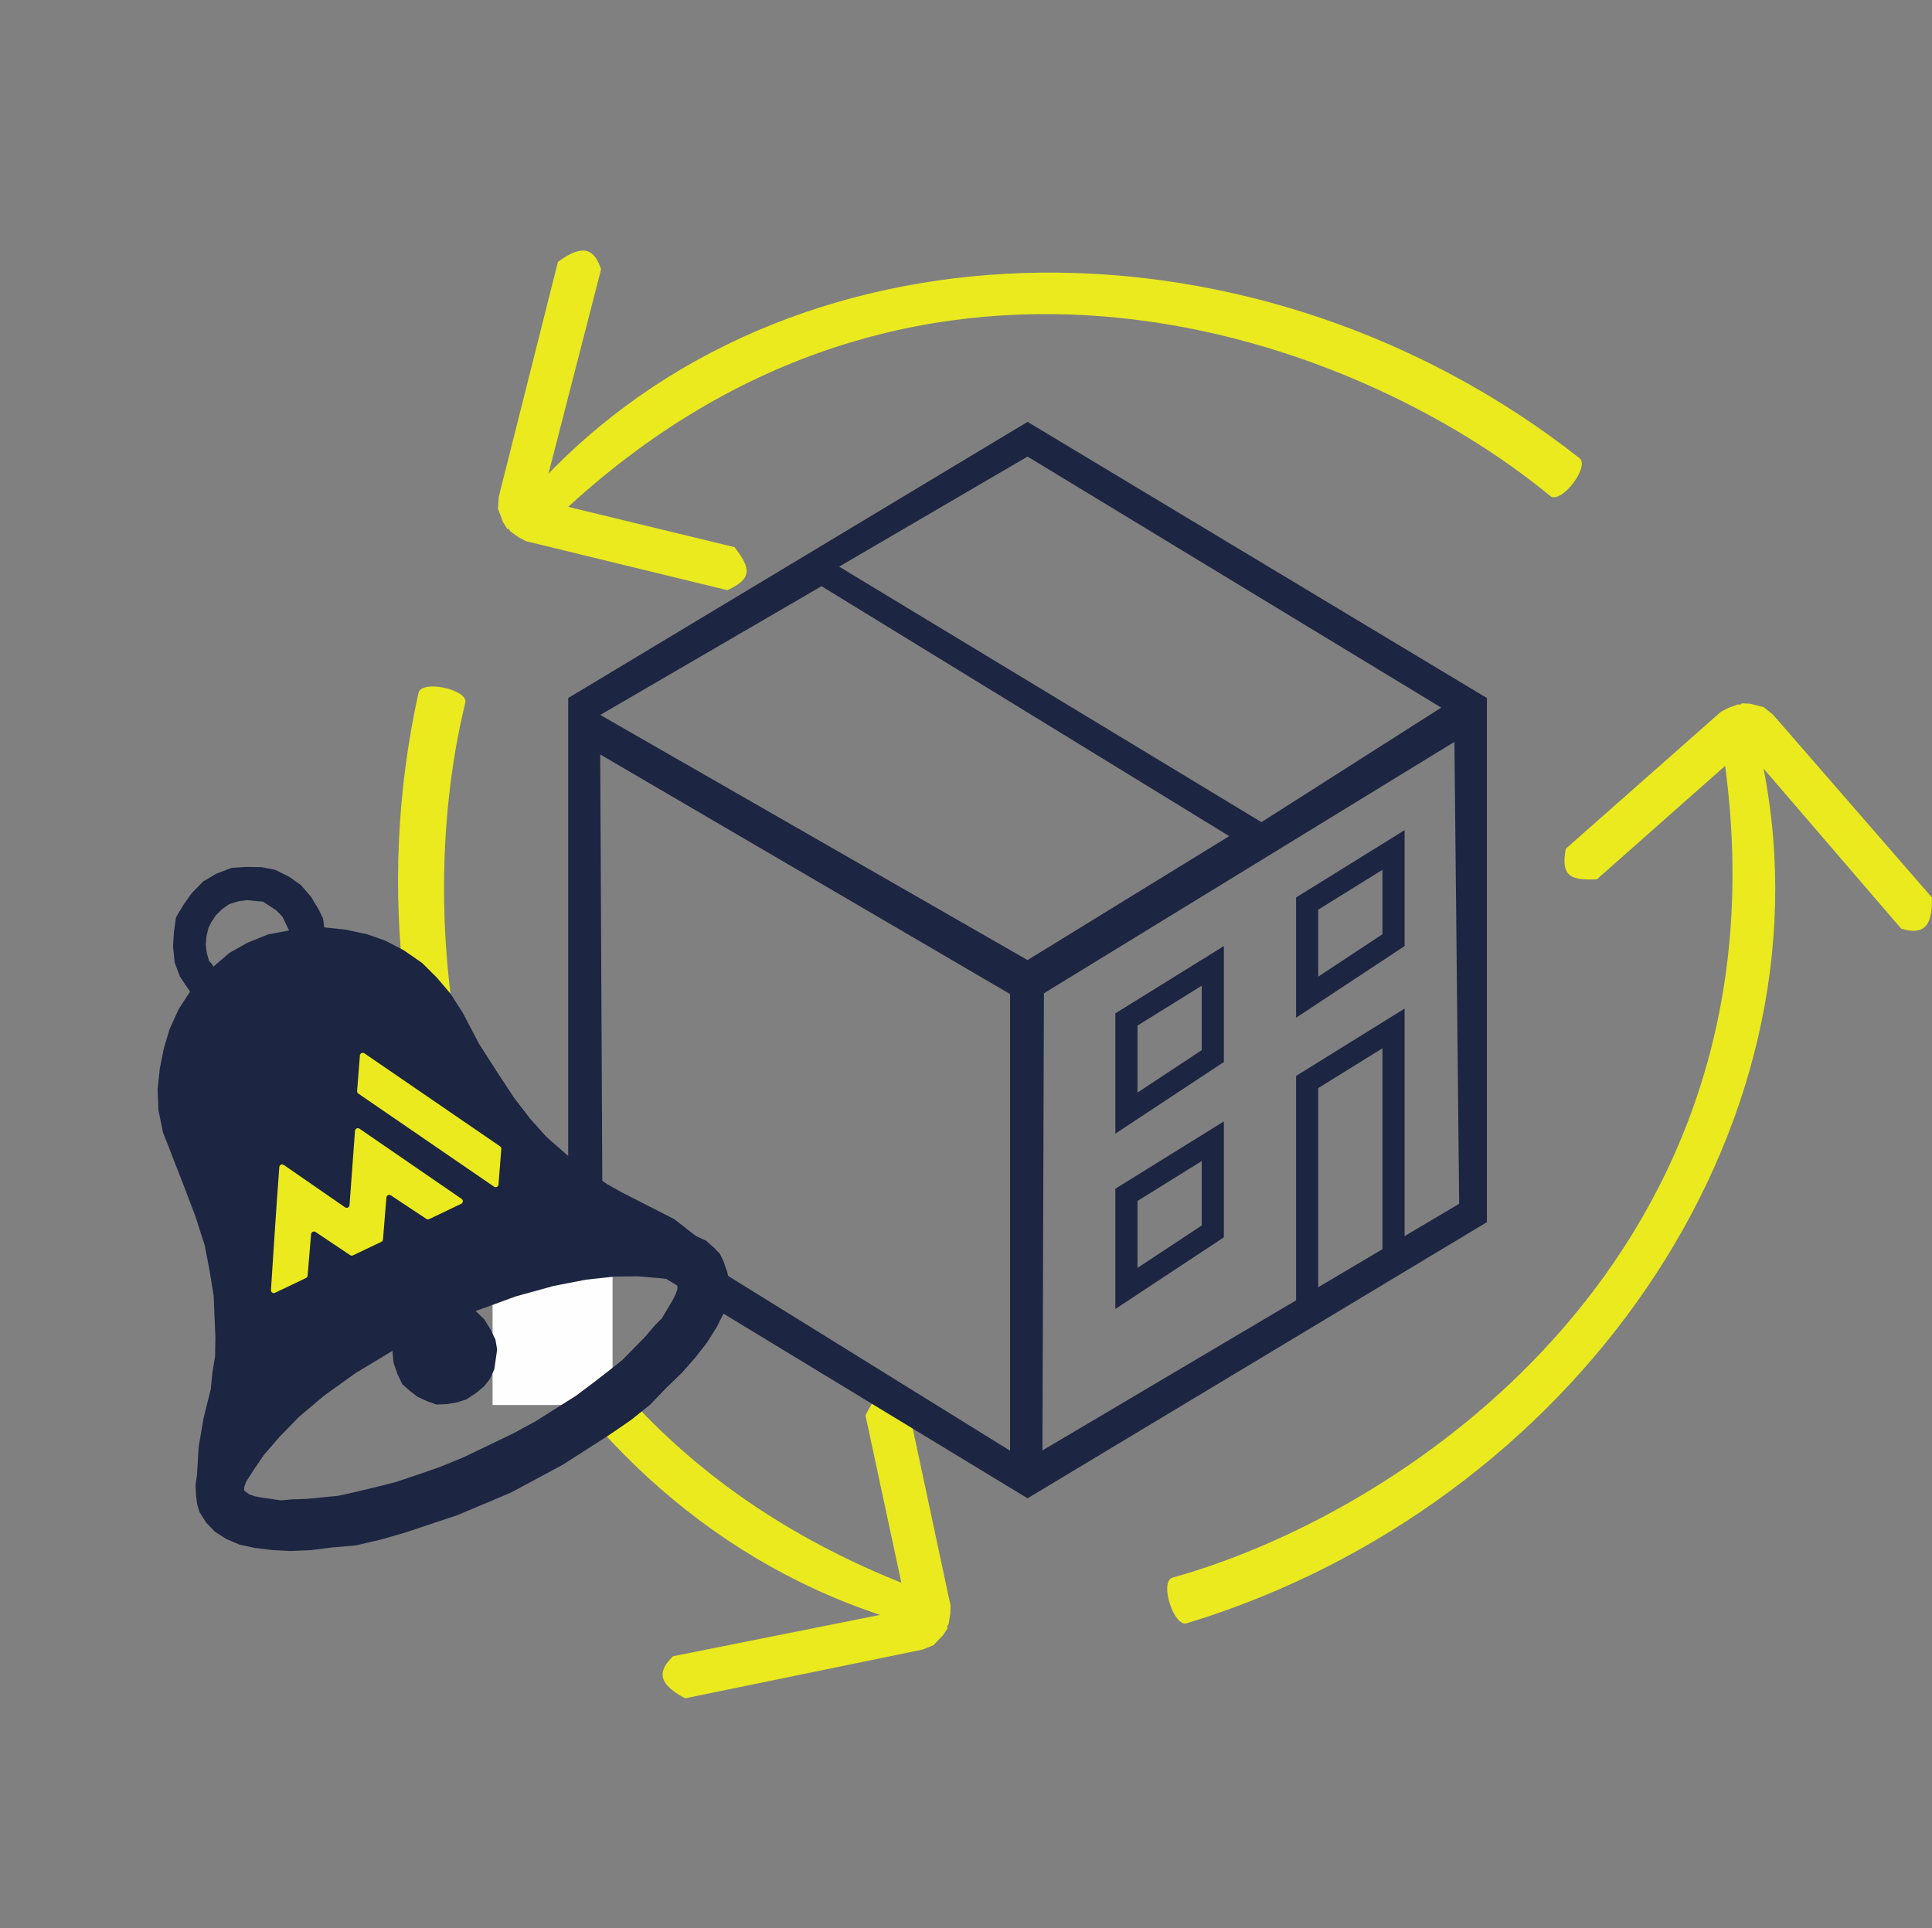
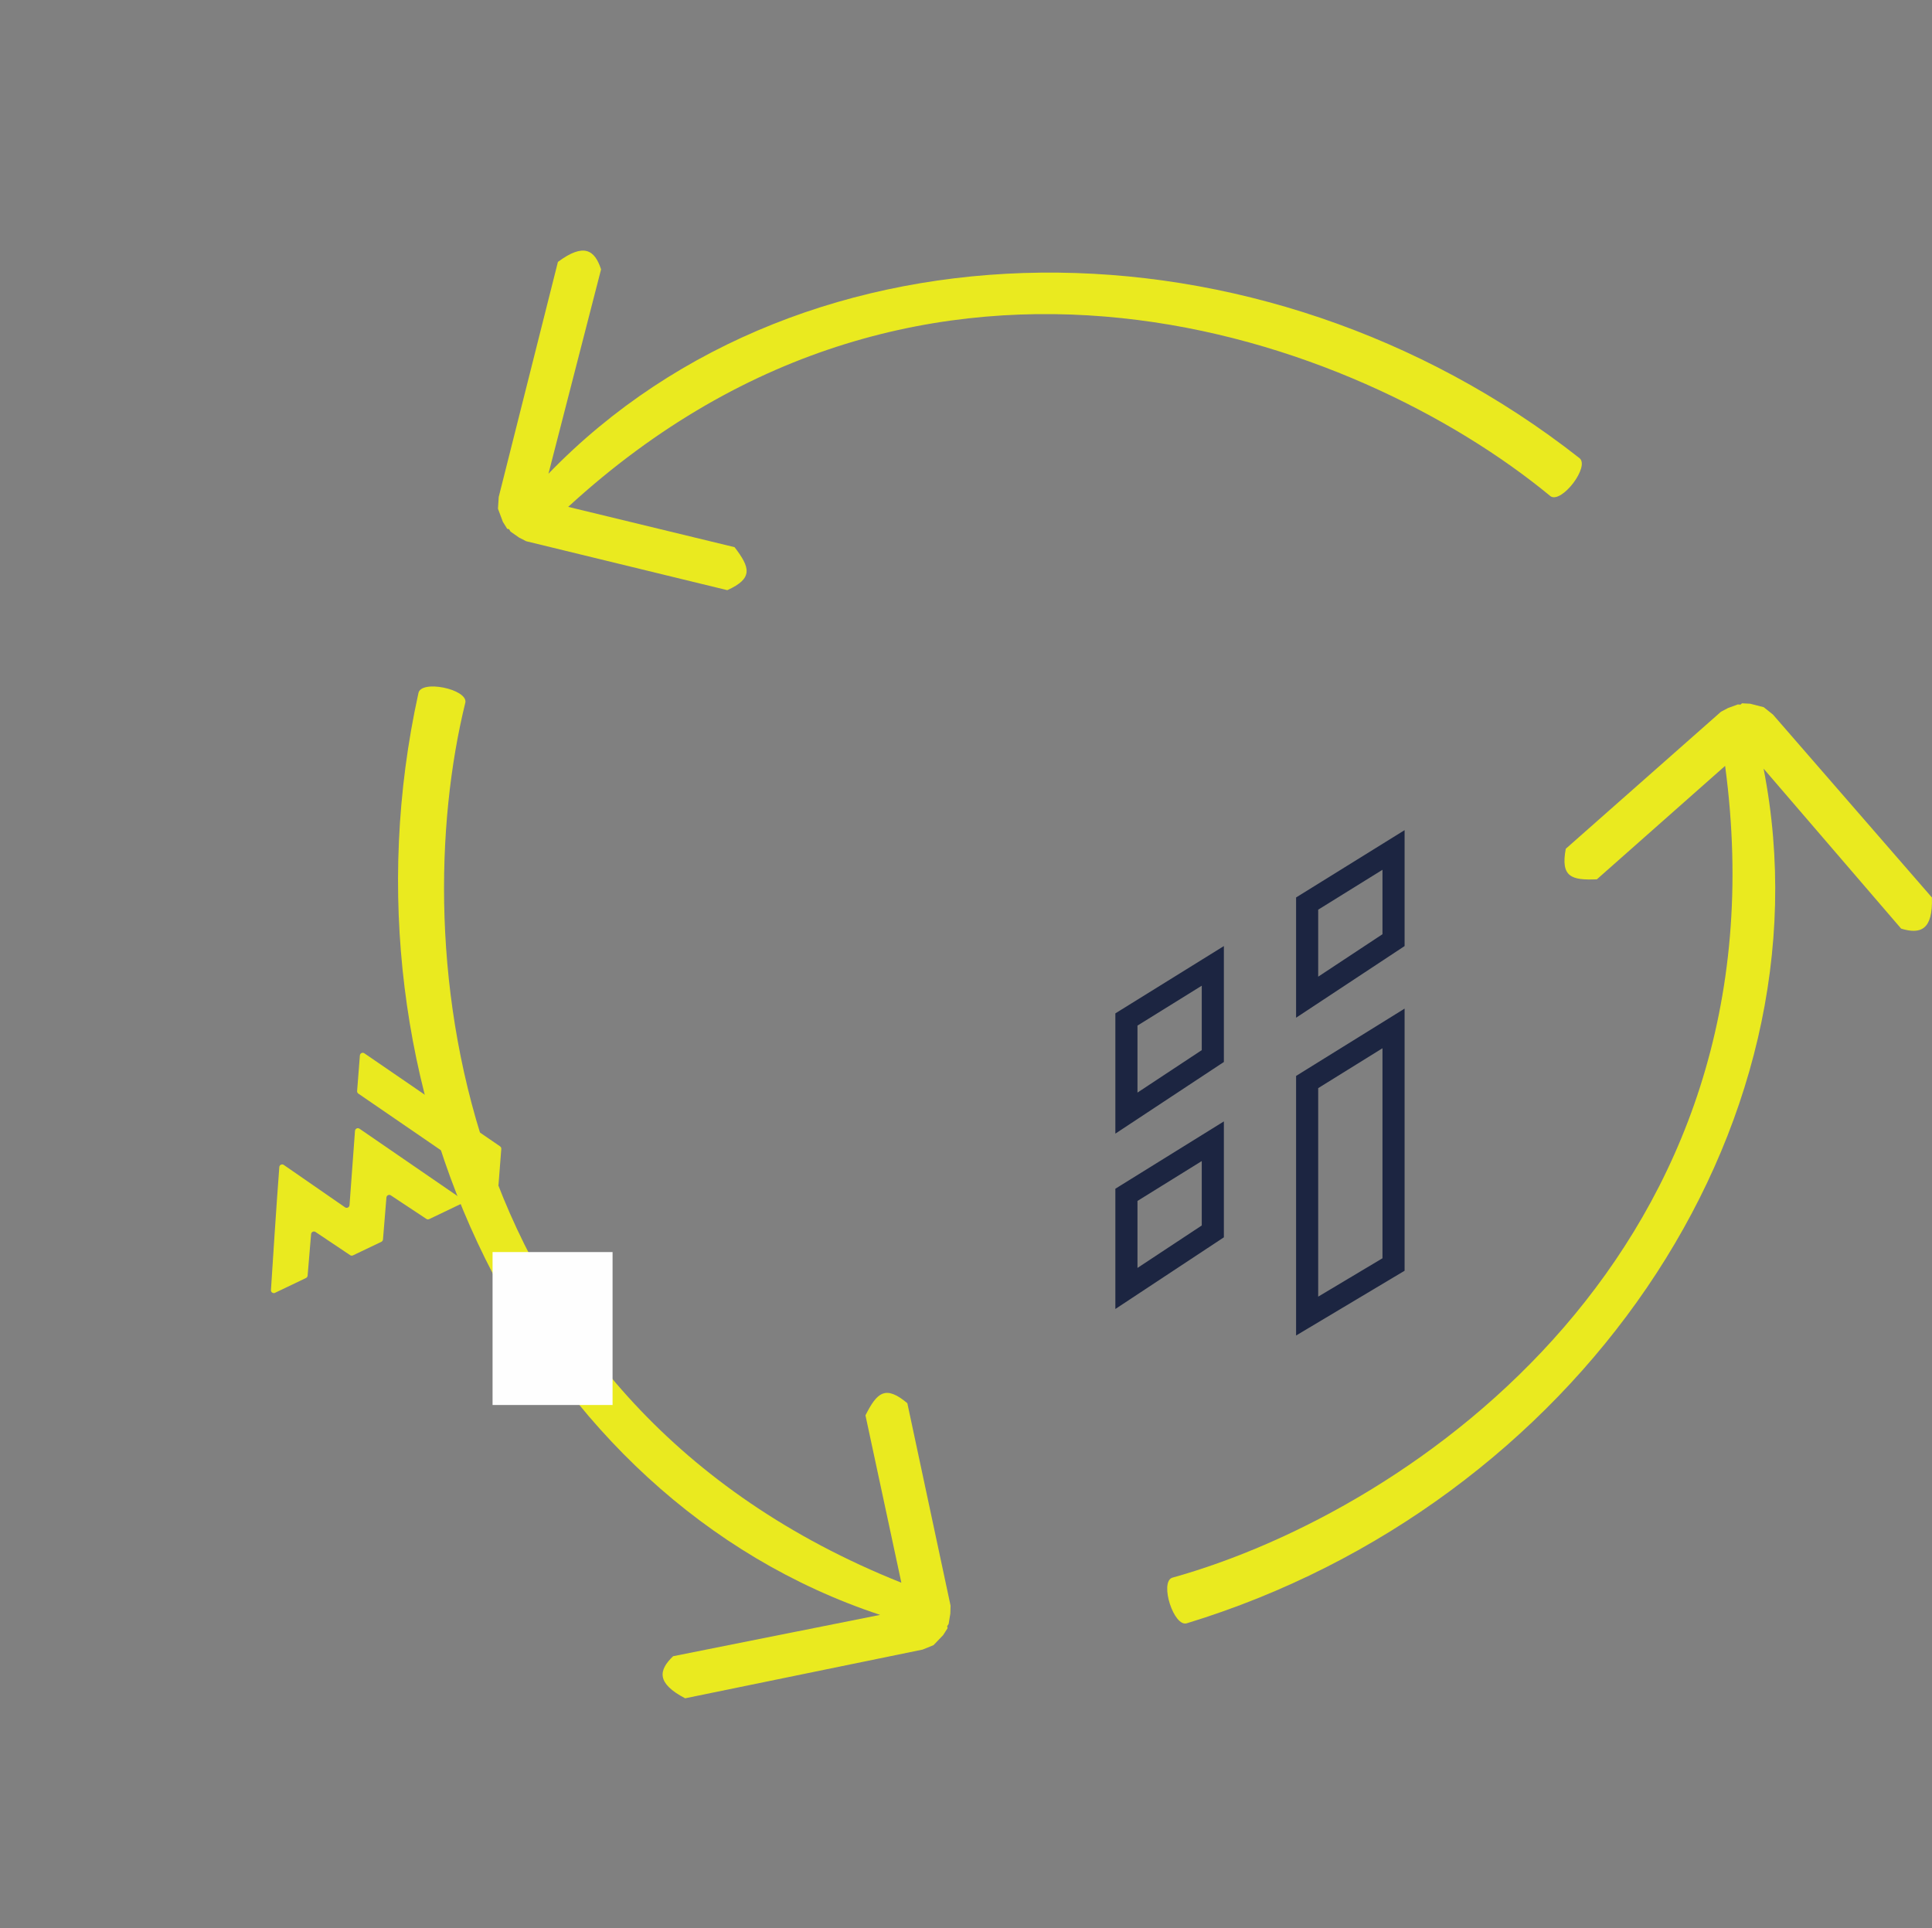
<svg xmlns="http://www.w3.org/2000/svg" xml:space="preserve" width="20.067mm" height="20.03mm" version="1.1" style="shape-rendering:geometricPrecision; text-rendering:geometricPrecision; image-rendering:optimizeQuality; fill-rule:evenodd; clip-rule:evenodd" viewBox="0 0 1258.65 1256.32">
  <rect x="0" y="0" width="1258.65" height="1256.32" fill="#808080" stroke="none" />
  <defs>
    <style type="text/css"> .fil5 {fill:none} .fil2 {fill:#FEFEFE} .fil4 {fill:#EAEA1F} .fil1 {fill:#1C2541;fill-rule:nonzero} .fil3 {fill:#1C2541;fill-rule:nonzero} .fil0 {fill:#EAEA1F;fill-rule:nonzero} </style>
  </defs>
  <g id="Ebene_x0020_1">
    <path class="fil0" d="M573.34 1052.13l-134.82 26.92c-9.57,9.18 -10.91,17.61 7.83,27.42l154.68 -31.73 7.13 -2.88 6.3 -6.57 0 0 0.96 -1.51 0.96 -1.51 0.96 -1.51 0 0 -0.28 -1.24 0.96 -1.51 1.1 -6.71 0.14 -5.21 -28.15 -131.88c-14.33,-12.04 -19.77,-6.94 -27.28,7.9l23.39 109.05c-294.43,-117.48 -323.28,-414.09 -284.02,-573.59 1.18,-8.66 -28.94,-14.87 -30.6,-6 -56.64,257.2 72.28,524.92 300.74,600.54z" />
-     <path class="fil1" d="M968.67 454.78l-299.25 -179.92 -299.25 179.92 0 339.65 299.25 181.74 299.25 -179.91 0 -341.49zm-29.75 6.25l-117.13 74.61 -275.13 -166.48 122.75 -71.69 269.51 163.55zm-269.5 164.48l-278.39 -159.72 144.17 -83.88 265.6 162.83 -131.38 80.77zm-278.41 -133.97l267.03 156.1 0 297.53 -265.6 -164.66 -1.43 -288.97zm288.11 453.44l0.96 -297.84 267.44 -163.81 3.09 300.97 -271.49 160.68z" />
    <path class="fil1" d="M730.06 658.1l67.26 -41.72 0 75.52 -70.69 46.68 0 -78.35 3.43 -2.13zm52.86 -15.9l-41.88 25.99 0 43.65 41.88 -27.66 0 -41.97z" />
    <path class="fil1" d="M730.06 772.34l67.26 -41.72 0 75.52 -70.69 46.69 0 -78.35 3.43 -2.13zm52.86 -15.89l-41.88 25.98 0 43.65 41.88 -27.66 0 -41.97z" />
    <path class="fil1" d="M847.8 582.58l67.26 -41.72 0 75.52 -70.69 46.68 0 -78.35 3.44 -2.13zm52.85 -15.9l-41.88 25.99 0 43.65 41.88 -27.66 0 -41.97z" />
    <path class="fil1" d="M847.8 698.85l67.26 -41.72 0 170.78 -70.69 42.2 0 -169.12 3.44 -2.13zm52.85 -15.9l-41.88 25.99 0 135.85 41.88 -25.01 0 -136.83z" />
    <path class="fil0" d="M357.31 308.63l34.27 -133.14c-4.12,-12.6 -11.13,-17.47 -28.11,-4.85l-38.56 153.12 -0.5 7.67 3.19 8.53 0 0 0.94 1.52 0.94 1.52 0.94 1.52 0 0 1.23 0.29 0.94 1.52 5.57 3.9 4.63 2.38 131.03 31.89c17.07,-7.68 14.84,-14.8 4.73,-28.01l-108.39 -26.26c233.63,-214.25 513.38,-111.5 640.02,-6.89 7.28,4.82 25.95,-19.62 18.69,-24.96 -207.12,-162.68 -504.27,-162.74 -671.56,10.26z" />
    <rect class="fil2" x="320.89" y="815.74" width="78.18" height="99.64" />
-     <path class="fil3" d="M453.53 805.4l-14.24 -11.08 -17.09 -8.72 -17.1 -8.72 -9.53 -5.38 -8.72 -5.77 -10.31 -7 -10.27 -9.01 -10.27 -9.01 -10.62 -11.82 -10.59 -13.82 -10.93 -16.63 -11.72 -18.26 -11.25 -21.46 0.39 0.81 -7.81 -12.17 -9.04 -10.59 -9.46 -9.4 -11.89 -8.23 -11.92 -6.22 -11.96 -4.23 -14.38 -3.06 -13.62 -1.44 -0.7 -5.63 -2.7 -5.66 -5.07 -8.51 -6.68 -7.74 -7.53 -5.34 -9.14 -4.57 -8.79 -1.76 -10.02 -0.18 -9.64 0.63 -10.09 3.83 -8.51 5.06 -7.35 7.5 -5.35 7.53 -4.96 8.34 -1.37 9.6 -0.56 9.21 1.02 10.44 3.45 9.29 3.51 5.27 3.13 4.47 -7.42 11.5 -5.84 12.73 -3.83 12.76 -2.64 13.19 -1.44 13.61 0.56 13.65 2.95 14.49 4.99 12.53 -0.38 -0.81 8.83 22.62 7.66 20.18 6.08 18.96 3.31 17.31 2.53 15.69 0.56 13.65 0.56 13.65 -0.21 12.03 -1.79 10.79 -0.99 10.41 -4.75 19.17 -3.13 18.4 -1.13 18.43 -0.92 6.4 0.28 6.82 0.7 5.63 1.51 5.24 4.29 6.9 5.91 6.12 7.14 4.54 8.76 3.76 9.99 2.18 11.61 1.4 11.22 0.6 13.65 -0.56 14.07 -1.76 15.27 -1.34 16.11 -3.73 15.72 -4.53 34.29 -11.43 34.75 -14.63 34.01 -18.25 30.43 -19.52 14.21 -9.77 12.21 -9.82 10.63 -11.04 10.2 -9.85 9.01 -10.27 7.38 -9.5 6.19 -9.92 4.57 -9.14 2.57 -9.18 0.95 -8.41 -1.05 -8.44 -2.67 -7.67 -2.32 -4.85 -3.94 -4.08 -5.13 -4.5 -6.37 -2.92 0 0zm-304.23 -216.34l6.05 -1.89 5.63 -0.71 5.21 0.5 5.21 0.49 4.36 2.89 4.37 2.89 3.93 4.08 2.32 4.85 1.16 2.43 0.78 1.62 -13.69 2.57 -13.33 5.38 -11.75 6.61 -10.59 9.04 -0.77 -1.62 -1.97 -2.04 -1.51 -5.24 -0.7 -5.63 0.49 -5.21 1.3 -5.59 2.07 -3.97 2.89 -4.37 4.08 -3.94 4.47 -3.13 0 0zm168.66 352.73l-16.18 7.74 -14.95 6.15 -15.34 5.34 -13.72 4.57 -13.3 3.37 -12.49 2.99 -11.67 2.6 -10.45 1.02 -10.44 1.02 -8.83 0.24 -7.63 0.67 -6.4 -0.92 -6.4 -0.92 -4.4 -0.88 -3.59 -1.27 -3.16 -2.46 0.03 -2.01 1.27 -3.59 4.54 -7.14 7 -10.31 10.24 -11.85 12.66 -13.01 16.28 -13.75 20.72 -14.88 23.92 -14.42 0.66 7.63 2.67 7.66 3.1 6.47 5.13 4.5 4.75 3.69 6.37 2.92 5.98 2.11 6.82 -0.28 6.44 -1.09 6.05 -1.89 6.08 -3.91 5.7 -4.71 3.69 -4.75 2.92 -6.37 0.92 -6.4 0.92 -6.4 -1.09 -6.44 -3.09 -6.47 -4.29 -6.89 -5.53 -5.31 26.24 -9.57 24.59 -6.79 20.92 -4.05 18.89 -2.07 14.84 -0.14 12.41 1.02 5.21 0.5 3.2 0.46 3.59 1.27 1.58 1.23 -0.07 4.01 -1.27 3.59 -2.08 3.98 -3.31 5.56 -3.31 5.56 -5.31 5.52 -5.73 6.72 -7.35 7.5 -7.36 7.49 -9.35 7.45 -10.17 7.85 -10.98 8.23 -12.98 8.19 -12.98 8.2 -14.98 8.16 -16.18 7.73 0 0z" />
    <g id="Layer_1-2" data-name="Layer 1">
      <path class="fil4" d="M181.96 760.34c0.06,-0.66 0.45,-1.24 1.05,-1.52 0.6,-0.29 1.31,-0.23 1.86,0.15l39.92 27.62c0.55,0.38 1.26,0.43 1.86,0.15 0.6,-0.29 1,-0.88 1.05,-1.54l3.57 -48.44c0.06,-0.66 0.46,-1.25 1.05,-1.54 0.6,-0.29 1.31,-0.23 1.86,0.14 22.33,15.34 44.56,30.64 66.54,45.72 0.27,0.18 0.49,0.44 0.63,0.73 0.45,0.92 0.06,2.03 -0.87,2.48l-20.89 9.99c0,0 0,0 0,0 -0.58,0.28 -1.27,0.23 -1.8,-0.13 -6.81,-4.59 -14.97,-9.83 -23.16,-15.34 -0.55,-0.37 -1.25,-0.42 -1.84,-0.14 -0.59,0.29 -0.99,0.87 -1.05,1.52l-2.24 27.35c-0.06,0.66 -0.46,1.24 -1.05,1.52 0,0 0,0 0,0l-18.5 8.84c0,0 0,0.01 -0.01,0.01 -0.58,0.28 -1.27,0.23 -1.8,-0.13l-22.59 -15.13c-0.55,-0.36 -1.24,-0.41 -1.83,-0.13 -0.6,0.29 -1,0.87 -1.05,1.52l-2.27 27.08c-0.06,0.66 -0.45,1.23 -1.05,1.51 0,0 0,0.01 0,0.01l-20.18 9.65c0,0 0,0.01 -0.01,0.01 -0.92,0.44 -2.03,0.05 -2.46,-0.87 -0.14,-0.29 -0.2,-0.61 -0.18,-0.92 0.77,-12.02 3.56,-55.6 5.45,-80.16z" />
      <path class="fil4" d="M325.77 746.85c-29.49,-20.22 -58.69,-40.23 -88.41,-60.61 -0.55,-0.38 -1.25,-0.43 -1.85,-0.14 -0.6,0.29 -1,0.87 -1.05,1.53l-1.81 23.2c-0.03,0.33 0.04,0.65 0.18,0.95 0.14,0.29 0.36,0.55 0.63,0.73l88.42 60.65c0.54,0.38 1.25,0.43 1.84,0.14 0.6,-0.28 1,-0.87 1.05,-1.53l1.81 -23.23c0.03,-0.32 -0.04,-0.65 -0.18,-0.94 -0.14,-0.29 -0.36,-0.55 -0.63,-0.73l0 0z" />
    </g>
    <path class="fil0" d="M1148.93 500.77l89.62 104.25c12.69,3.83 20.7,0.86 20.05,-20.28l-103.56 -119.19 -6.01 -4.8 -8.82 -2.26 0 0 -1.78 -0.09 -1.79 -0.1 -1.78 -0.09 0 0 -0.94 0.85 -1.78 -0.1 -6.39 2.34 -4.6 2.43 -101.08 89.25c-3.47,18.39 3.64,20.64 20.27,19.9l83.53 -73.9c42.16,314.18 -202.11,484.91 -360.35,528.98 -8.12,3.22 1.25,32.51 9.79,29.6 251.89,-76.89 421.87,-320.62 375.62,-556.78z" />
    <rect class="fil5" x="-0.01" width="1256.32" height="1256.32" />
  </g>
</svg>